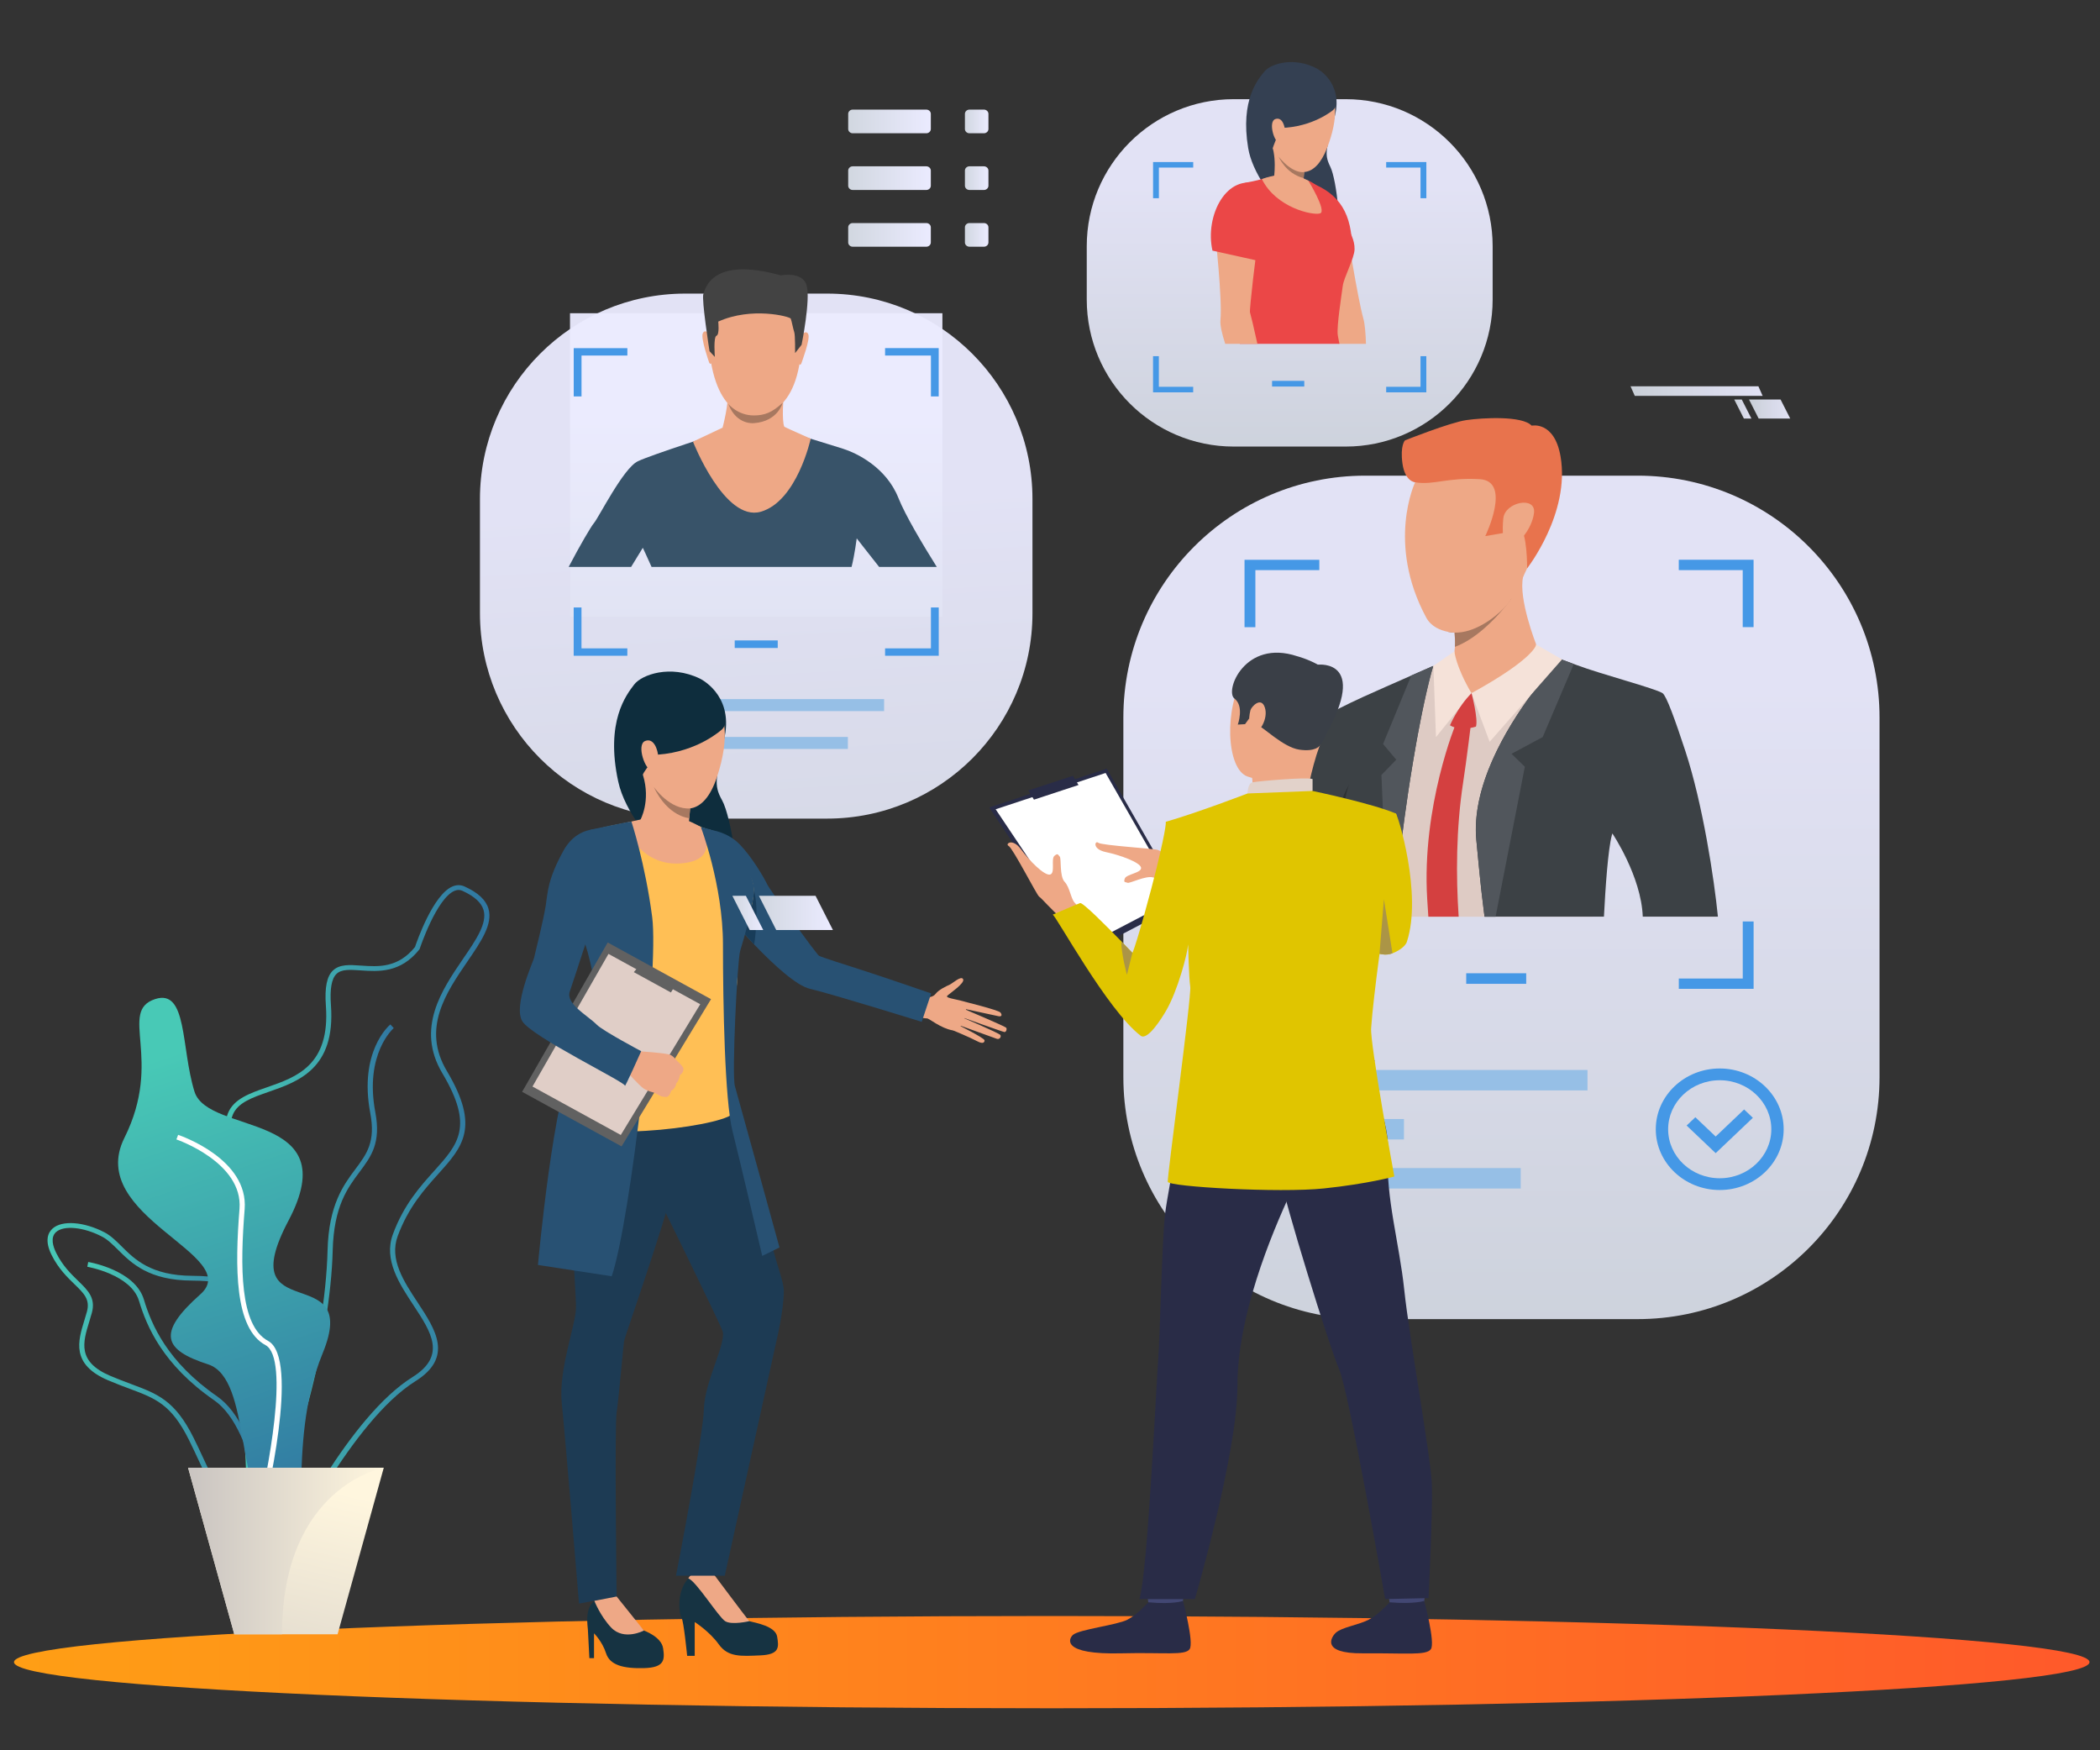
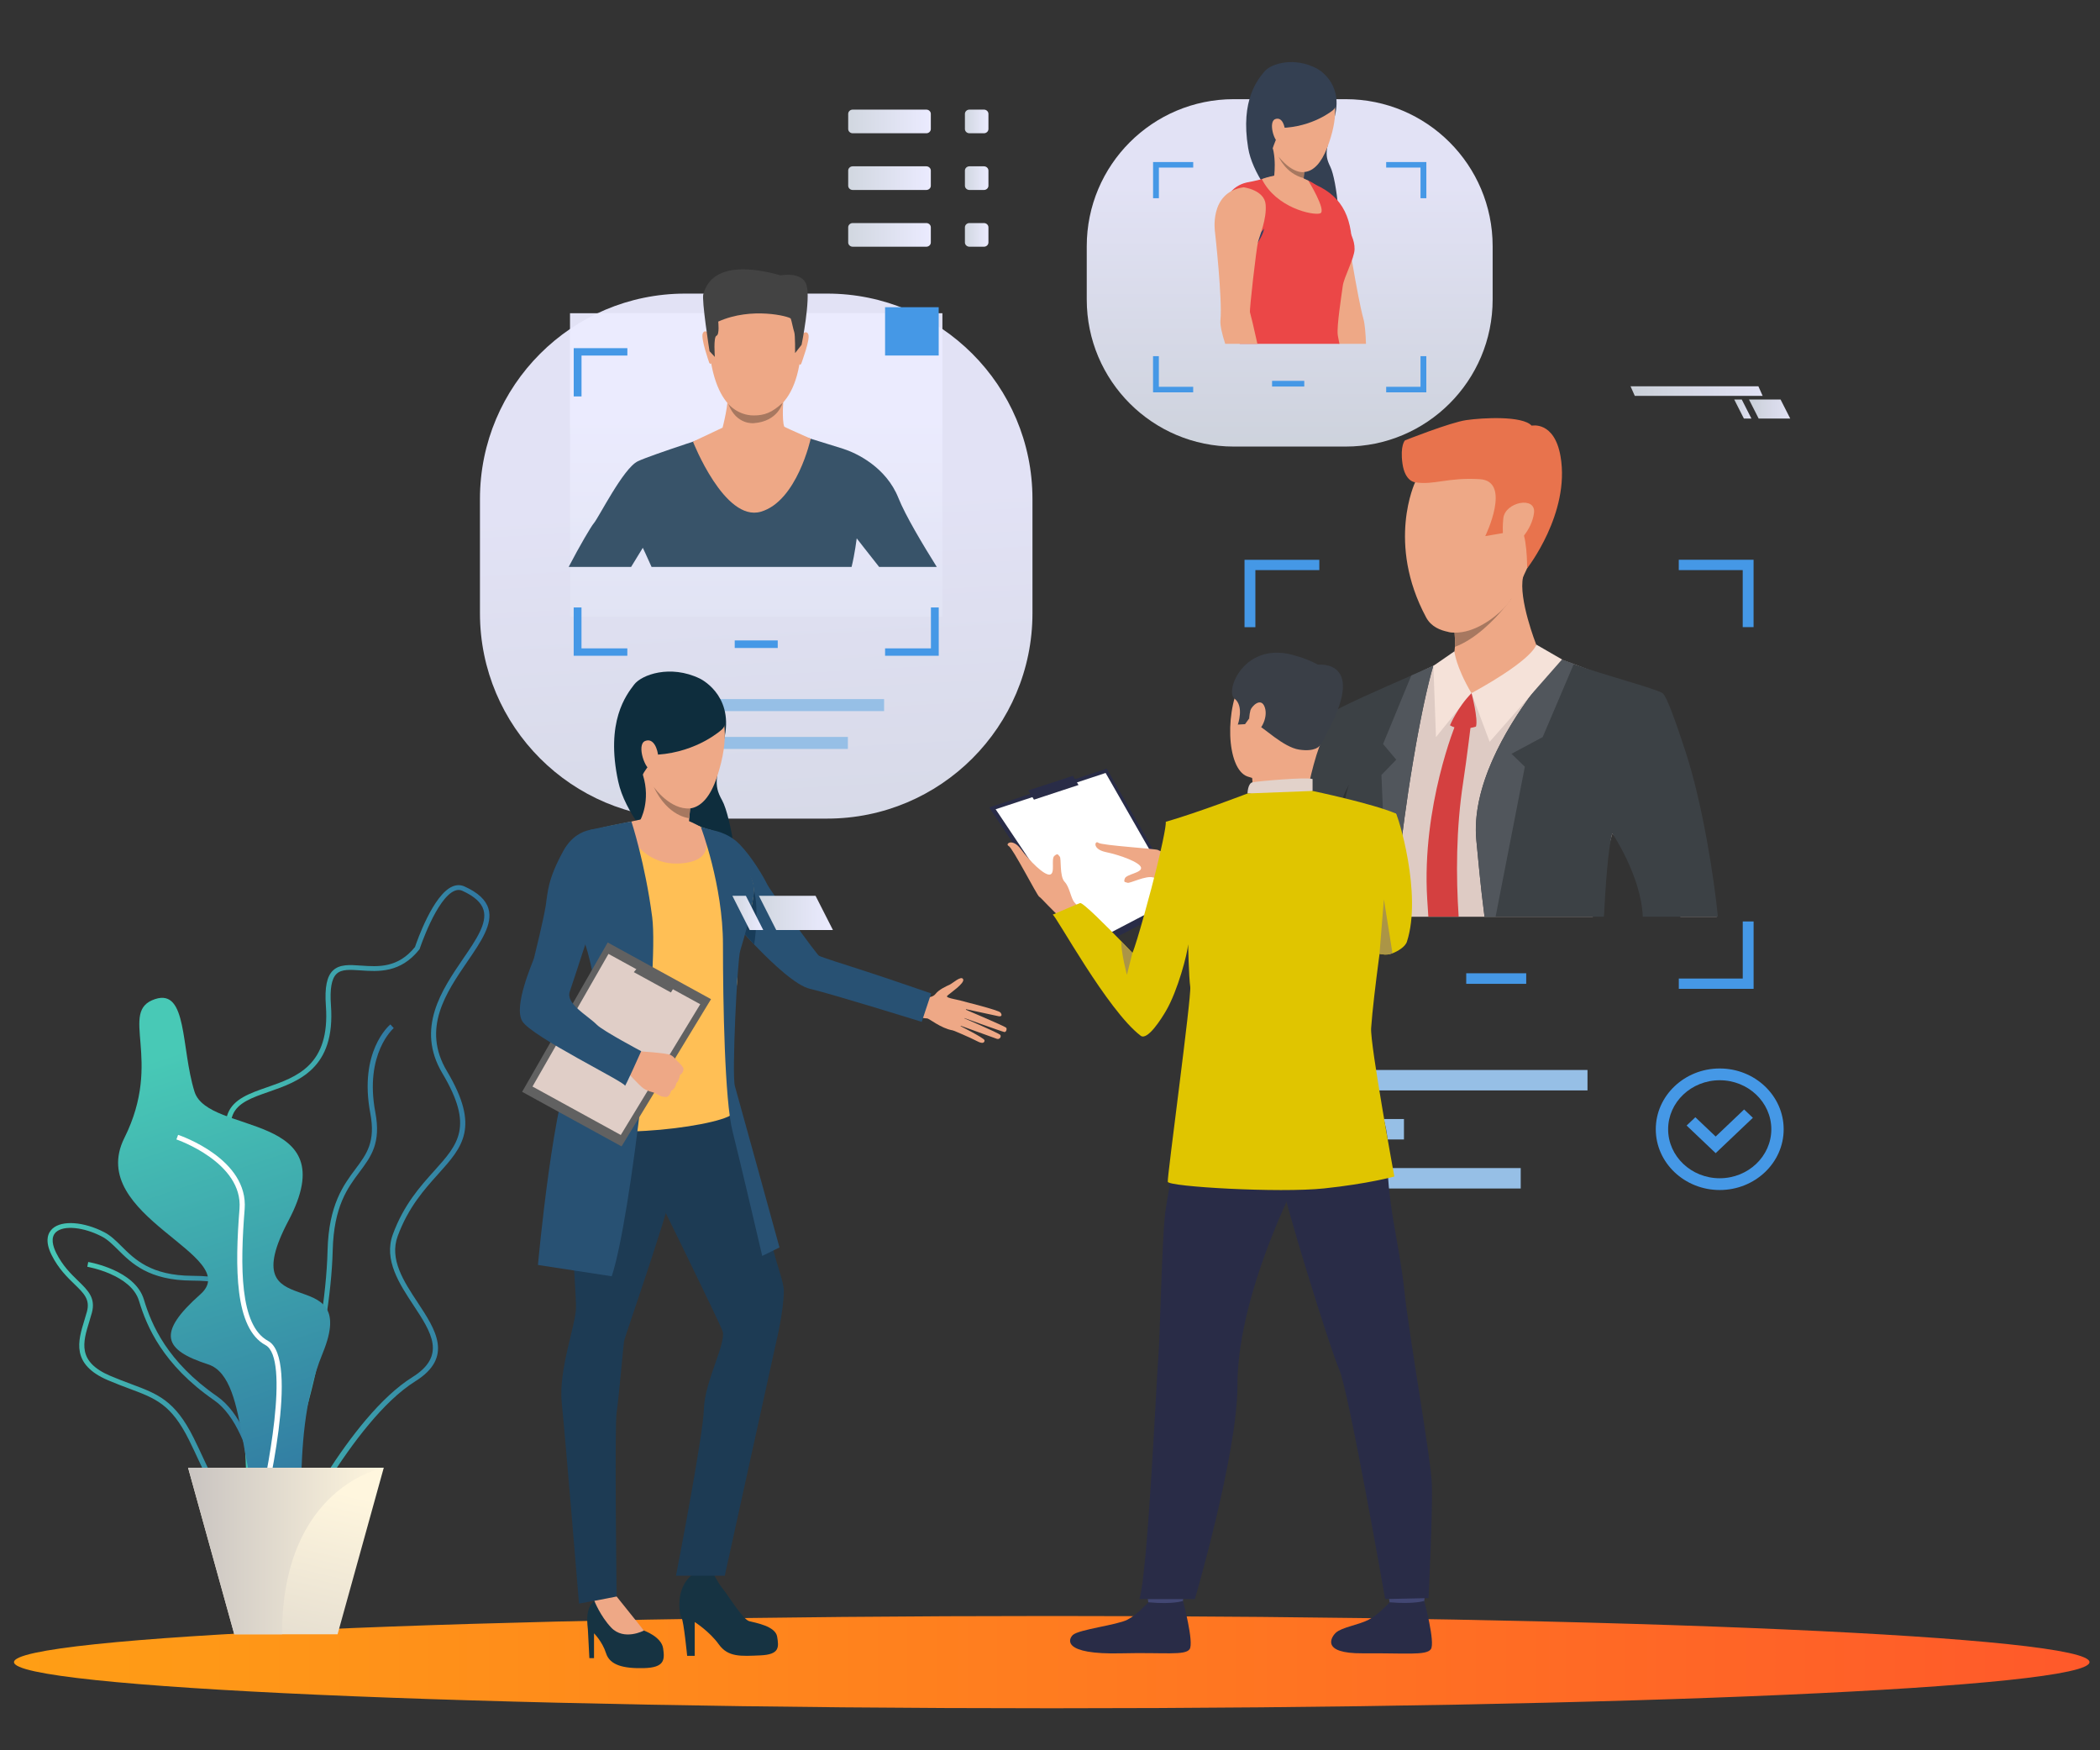
<svg xmlns="http://www.w3.org/2000/svg" version="1.1" id="Camada_1" x="0px" y="0px" viewBox="0 0 600 500" style="enable-background:new 0 0 600 500;" xml:space="preserve">
  <rect x="0" y="0" width="600" height="500" fill="#333333" stroke="none" />
  <style type="text/css">
	.st0{opacity:0.95;fill:url(#SVGID_1_);}
	.st1{fill:#96BFE6;}
	.st2{opacity:0.95;fill:url(#SVGID_00000060720426545964097680000010007512751417751175_);}
	.st3{fill:#4598E6;}
	.st4{fill:url(#SVGID_00000103260099621939126710000007651793891715492490_);}
	.st5{opacity:0.95;fill:url(#SVGID_00000098904439901673424040000009189974122765833357_);}
	.st6{fill:#385369;}
	.st7{fill:#EEA886;}
	.st8{fill:#434343;}
	.st9{fill:#A77860;}
	.st10{fill:#0E2D3D;}
	.st11{fill:#163342;}
	.st12{fill:#1D3B54;}
	.st13{fill:#285173;}
	.st14{fill:#FFBF55;}
	.st15{fill:#183C59;}
	.st16{fill:#616161;}
	.st17{fill:#E0CEC7;}
	.st18{fill:#EEA987;}
	.st19{fill:url(#SVGID_00000020379034870293365800000007254401460287287222_);}
	.st20{fill:url(#SVGID_00000163790381019015471640000002329826676181751447_);}
	.st21{fill:url(#SVGID_00000051362927118163918940000000918650040460472973_);}
	.st22{fill:url(#SVGID_00000141444345305770311310000011500720859866405307_);}
	.st23{fill:url(#SVGID_00000106855420639722916850000011804038549212583089_);}
	.st24{fill:#FFFFFF;}
	.st25{fill:url(#SVGID_00000139981120901602769680000012849938518441346462_);}
	.st26{fill:url(#SVGID_00000093861889158957721640000018374821630799214741_);}
	.st27{opacity:0.95;fill:url(#SVGID_00000171679719896223465020000006540543288964838275_);}
	.st28{fill:#344052;}
	.st29{fill:#EB4747;}
	.st30{fill:#393D63;}
	.st31{fill:#DECBC4;}
	.st32{fill:#E8734D;}
	.st33{fill:#3C4145;}
	.st34{fill:#51565C;}
	.st35{fill:#F5E2D9;}
	.st36{fill:#D44040;}
	.st37{fill:#2D3133;}
	.st38{fill:#292C47;}
	.st39{fill:#424773;}
	.st40{fill:#3A3F47;}
	.st41{fill:#E2D2CA;}
	.st42{fill:#323657;}
	.st43{fill:#E0C500;}
	.st44{fill:#AB9546;}
	.st45{opacity:0.95;}
	.st46{fill:url(#SVGID_00000162329465936552718220000006335398966033932972_);}
	.st47{fill:url(#SVGID_00000033366897201407162850000011614067557743520668_);}
	.st48{fill:url(#SVGID_00000164486735793643380410000014276299539659236792_);}
	.st49{fill:url(#SVGID_00000000928608097828158550000016139984241341829777_);}
	.st50{fill:url(#SVGID_00000134212634282217391650000016143092631244941752_);}
	.st51{fill:url(#SVGID_00000171717170803828664940000017334518566712641414_);}
	.st52{fill:url(#SVGID_00000043454888705094505370000003412008054233396898_);}
	.st53{fill:url(#SVGID_00000053516310381116337200000002114873887733039746_);}
	.st54{fill:url(#SVGID_00000159446852331242762120000014175958274318462904_);}
	.st55{fill:url(#SVGID_00000077308823779353563040000006221192967965866152_);}
	.st56{fill:url(#SVGID_00000044875586201072931100000000119345280886625670_);}
</style>
  <linearGradient id="SVGID_1_" gradientUnits="userSpaceOnUse" x1="226.495" y1="347.971" x2="215.088" y2="141.208">
    <stop offset="0" style="stop-color:#D1D7E0" />
    <stop offset="1" style="stop-color:#EBEBFF" />
  </linearGradient>
  <path class="st0" d="M236.32,233.85H195.8c-32.4,0-58.67-26.27-58.67-58.67v-32.64c0-32.4,26.27-58.67,58.67-58.67h40.52  c32.4,0,58.67,26.27,58.67,58.67v32.65C294.99,207.59,268.72,233.85,236.32,233.85z" />
  <rect x="179.52" y="199.71" class="st1" width="73.08" height="3.43" />
  <rect x="189.87" y="210.52" class="st1" width="52.38" height="3.43" />
  <linearGradient id="SVGID_00000034808838467642232570000018371203718560811180_" gradientUnits="userSpaceOnUse" x1="428.981" y1="412.202" x2="428.981" y2="193.653">
    <stop offset="0" style="stop-color:#D1D7E0" />
    <stop offset="1" style="stop-color:#EBEBFF" />
  </linearGradient>
-   <path style="opacity:0.95;fill:url(#SVGID_00000034808838467642232570000018371203718560811180_);" d="M467.89,376.83h-77.81  c-38.17,0-69.12-30.94-69.12-69.12V205c0-38.17,30.94-69.12,69.12-69.12h77.81c38.17,0,69.12,30.94,69.12,69.12v102.71  C537,345.88,506.06,376.83,467.89,376.83z" />
  <g>
    <rect x="418.92" y="278.03" class="st3" width="17.14" height="3.02" />
  </g>
  <g>
    <rect x="353.86" y="305.66" class="st1" width="99.71" height="5.84" />
    <rect x="353.86" y="333.68" class="st1" width="80.63" height="5.84" />
    <rect x="353.86" y="319.67" class="st1" width="47.27" height="5.84" />
  </g>
  <g>
    <path class="st3" d="M479.65,159.91v2.95h18.27v16.29h3.1v-19.24H479.65z M355.58,179.16h3.1v-16.29h18.27v-2.95h-21.37V179.16z    M497.93,263.23v16.3h-18.27v2.95h21.37v-19.25H497.93z M358.68,263.23h-3.1v19.25h21.37v-2.95h-18.27V263.23z" />
  </g>
  <g>
    <g>
      <path class="st3" d="M491.35,339.95c-10.08,0-18.27-7.79-18.27-17.36c0-9.57,8.2-17.36,18.27-17.36s18.27,7.79,18.27,17.36    C509.63,332.16,501.43,339.95,491.35,339.95z M491.35,308.59c-8.13,0-14.74,6.28-14.74,14c0,7.72,6.61,14,14.74,14    s14.74-6.28,14.74-14C506.09,314.87,499.48,308.59,491.35,308.59z" />
    </g>
    <g>
      <polygon class="st3" points="490.19,329.42 481.89,321.53 484.39,319.16 490.19,324.67 498.32,316.94 500.82,319.32   " />
    </g>
  </g>
  <linearGradient id="SVGID_00000036943198528064944990000011211832749861987717_" gradientUnits="userSpaceOnUse" x1="4" y1="474.815" x2="597" y2="474.815">
    <stop offset="5.208330e-03" style="stop-color:#FF9E15" />
    <stop offset="1" style="stop-color:#FF592A" />
  </linearGradient>
  <path style="fill:url(#SVGID_00000036943198528064944990000011211832749861987717_);" d="M597,474.82  C597,482.1,464.25,488,300.5,488C136.75,488,4,482.1,4,474.82c0-7.28,132.75-13.18,296.5-13.18C464.25,461.63,597,467.53,597,474.82  z" />
  <linearGradient id="SVGID_00000029738356497277689770000014881427245074001576_" gradientUnits="userSpaceOnUse" x1="216.062" y1="277.243" x2="216.062" y2="117.439">
    <stop offset="0" style="stop-color:#D1D7E0" />
    <stop offset="1" style="stop-color:#EBEBFF" />
  </linearGradient>
  <rect x="162.86" y="89.48" style="opacity:0.95;fill:url(#SVGID_00000029738356497277689770000014881427245074001576_);" width="106.4" height="86.74" />
  <g>
    <path class="st6" d="M256.7,142.28c-3.5-8.81-11.92-12.85-15.9-14.11c-1.42-0.45-3.94-1.23-6.61-2.05   c-4.8-1.47-10.04-3.08-10.04-3.08H207.6c0,0-5.73,1.83-11.83,3.86c0,0.01-0.01,0.01-0.01,0.01c-5.61,1.87-11.53,3.91-13.52,4.86   c-4.16,1.97-11.17,16.09-12.58,17.71c-0.73,0.83-3.98,6.33-7.18,12.47h17.84c1.89-3.08,3.34-5.46,3.34-5.46s1.13,2.35,2.5,5.46   h57.15c0.9-3.61,1.47-8.16,1.47-8.16s3.06,3.95,6.4,8.16h16.47C263.65,155.56,258.68,147.25,256.7,142.28z" />
    <g>
      <path class="st7" d="M217.85,79.81c0,0,12.95,1.94,10.98,21.19c-1.97,19.25-13.4,17.67-14.16,17.65    c-0.76-0.02-11.47,0.35-12.31-23.15C202.36,95.49,201.99,78.12,217.85,79.81z" />
    </g>
    <g>
      <path class="st7" d="M229.03,95.56c0,0,1.42-1.44,1.94,0.02c0.52,1.46-1.93,7.95-2.02,8.26c0,0-0.26,0.57-0.6,0.25    C228,103.78,229.03,95.56,229.03,95.56z" />
    </g>
    <g>
      <path class="st7" d="M202.71,95.31c0,0-1.39-1.46-1.94-0.02c-0.55,1.45,1.75,7.99,1.85,8.29c0,0,0.25,0.57,0.59,0.26    C203.56,103.55,202.71,95.31,202.71,95.31z" />
    </g>
    <g>
      <path class="st8" d="M229.02,98.51l-1.85,2.35c0,0,0.05-5.16-0.24-5.97c-0.3-0.81-0.75-3.28-1-3.87    c-0.25-0.58-11.12-3.48-20.72,0.85c0,0,0.42,3.71-0.5,4.04c-0.92,0.33-0.47,6.05-0.47,6.05l-1.52-1.63c0,0-2.33-14.81-1.76-16.35    c0.58-1.54,2.41-10.82,22.11-5.31c0,0,6.14-1.24,7.37,2.79C231.67,85.48,229.02,98.51,229.02,98.51z" />
    </g>
    <path class="st7" d="M225.76,122.7c-0.01-0.02-1.66-0.78-1.66-0.78c-0.81-1.71-0.21-8.94-0.21-8.94s-16.49-3.99-16.02-0.94   c0.47,3.05-1.42,10.13-1.42,10.13l-8.46,3.99c0,0,9.01,23,19.37,20.03c10.36-2.97,14.27-20.86,14.27-20.86L225.76,122.7z" />
    <path class="st9" d="M208.11,115.42c0,0,2.66,3.26,7.27,3.26c3.03,0,5.21-0.81,8.23-3.61c0,0-1.31,5.32-8.21,5.81   C215.4,120.89,210.39,121.49,208.11,115.42z" />
  </g>
  <g>
    <g>
      <g>
        <g>
          <g>
            <g>
              <path class="st10" d="M199.92,193.83c0,0,9.52,4.42,7.16,16.45c-2.35,12.03-3.39,13.65-0.76,18.35        c2.63,4.7,5.74,24.75,3.37,28.55c-2.37,3.8-29.32-16.7-33.05-33.9c-3.74-17.2,2.37-24.85,4.53-27.7        C183.32,192.73,191.52,189.78,199.92,193.83z" />
            </g>
          </g>
        </g>
      </g>
    </g>
    <g>
      <path class="st11" d="M196.33,473.02h2.16v-9.66c0,0,4.23,2.68,6.88,6.38c2.65,3.7,6.3,3.39,11.86,3.15    c5.56-0.24,5.31-2.36,4.81-5.36c-0.5-2.99-6.14-3.94-7.96-4.41c-1.82-0.47-5.97-7.25-7.3-8.9c-1.82-2.25-2.78-4.41-2.78-4.41    s-1.04-4.02-6.18,0c-5.14,4.02-3.65,11.74-3.07,12.45C195.33,462.96,196.33,473.02,196.33,473.02z" />
    </g>
    <g>
-       <path class="st7" d="M207.19,463.12c1.91,1.18,6.88,0,6.88,0C212.67,461.39,204,449.8,204,449.8c-5.27-2.92-7.35,1.1-7.35,1.1    C198.8,451.52,205.29,461.94,207.19,463.12z" />
-     </g>
+       </g>
    <g>
      <g>
        <g>
          <g>
            <path class="st7" d="M262.65,284.86c0,0,3.45,0.63,4.63-0.91c1-1.31,3.3-2.32,4-2.63c0.94-0.42,3.34-2.72,3.9-1.59       c0.56,1.13-3.76,3.98-4.54,4.74c-0.78,0.77,4.24,1.11,5.1,1.86c0.87,0.75-0.2,8.61-3.61,8c-3.41-0.61-6.64-3.41-7.26-3.4       c-0.62,0.01-2.5-0.35-2.5-0.35L262.65,284.86z" />
          </g>
        </g>
      </g>
    </g>
    <g>
      <g>
        <g>
          <g>
            <path class="st7" d="M274.99,286c0,0,10.32,2.53,10.86,3.25c0.54,0.72,0.36,1.24-0.61,1.04c-0.98-0.2-10.05-2.17-10.05-2.17       s11.69,4.95,12.26,5.44c0.34,0.29,0.06,1.32-0.48,1.26c-0.53-0.06-12.41-4.34-12.41-4.34s10.9,4.64,11.26,5.19       c0.31,0.48-0.2,1.37-1.03,1.08c-0.83-0.29-11.21-4.05-11.21-4.05s7.71,3.85,7.72,4.48c0.01,0.39-0.19,1.29-2.15,0.24       c-1.96-1.05-6.85-3.08-6.85-3.08L274.99,286z" />
          </g>
        </g>
      </g>
    </g>
    <g>
      <path class="st11" d="M168.39,473.68h1.33v-7.09c0,0,2.36,2.31,3.44,5.7c1.08,3.39,4.94,4.39,10.83,4.24    c5.89-0.16,5.97-2.37,5.47-5.68c-0.5-3.31-5.47-5.04-5.47-5.04c-2.24-1.89-7.8-9.73-7.8-9.73s-3.57-0.91-6.37,1.24    c-2.8,2.15-1.93,6.99-1.85,8.25C168.05,466.82,168.39,473.68,168.39,473.68z" />
    </g>
    <g>
      <path class="st12" d="M172.45,304.73c0,0-7.02,8.67-8.92,18.95c-1.9,10.28,1.12,44.8,1.04,49.88c-0.08,5.08-5.06,17.73-4.06,27.31    s4.92,57.23,4.92,57.23l10.75-2.03c0,0-0.62-48.58,0-52.6c0.62-4.02,1.87-18.67,2.12-20.32c0.25-1.65,15.8-45.11,15.8-52.52    C194.1,323.21,189.37,292.63,172.45,304.73z" />
    </g>
    <g>
      <path class="st12" d="M207.7,308.11c0,0,11.53,41.8,12.9,47.6c1.37,5.79,3.35,10.57,3.35,13.03c0,5.71-2.23,14.87-2.23,14.87    l-14.64,66.52h-13.94c0,0,7.77-39.91,7.98-47.71c0.21-7.82,6.55-18.93,5.3-22.24c-1.24-3.31-20.03-41.49-20.03-41.49    S172.16,295.98,207.7,308.11z" />
    </g>
    <g>
      <path class="st7" d="M183.98,465.8l-7.8-9.73l-6.37,1.24c0,0,1.71,4.36,4.81,7.63C178.29,468.82,183.98,465.8,183.98,465.8z" />
    </g>
    <g>
      <g>
        <path class="st13" d="M202.94,237.07c0,0,4.75,0.43,8.34,4.08c3.59,3.66,6.96,9.49,7.9,11.44c0.94,1.95,14.13,20.02,14.81,20.43     c0.68,0.41,7.31,2.51,11.7,3.91c6.78,2.17,20.36,6.86,20.36,6.86l-2.7,8.12c0,0-25.54-7.94-31.94-9.44     c-7.82-1.83-25.83-23.78-25.83-23.78S192.16,243.74,202.94,237.07z" />
      </g>
    </g>
    <g>
      <g>
        <path class="st14" d="M194.64,233.9c0,0,6.16,2.76,8.29,3.17c2.14,0.41,10.43,10.64,11.89,14.38c1.45,3.74,0,9.34-2.99,15.92     c-2.99,6.58-0.17,8.77-1.54,15.36c-1.37,6.58-0.93,31.2-0.67,34.86c0.26,3.66-40.02,9.2-47.98,2.54c0,0,5.38-22.19,11.76-28.52     c1.38-1.37,1.23-10.5,0.29-12.77c-0.94-2.27-11.54-19.26-11.54-19.26s-0.78-17.22,3.85-20.64c4.02-2.97,14.97-4.02,16.94-4.67     C184.9,233.62,190.62,233.34,194.64,233.9z" />
      </g>
    </g>
    <g>
      <g>
        <path class="st7" d="M197.58,227.15c0,0-0.18,1.61-0.4,3.79c-0.08,0.86-0.17,1.81-0.25,2.79c-0.25,2.92-0.44,6.05-0.32,7.65     c0,0-6.4,6.09-13.67-7.11c0,0,3.06-5.44,0.76-12.86C181.39,214,197.58,227.15,197.58,227.15z" />
      </g>
    </g>
    <g>
      <path class="st15" d="M215.49,269.8c0,0,1.54-9.73-0.1-15.65c0,0,0,5.09-2.94,12.32L215.49,269.8z" />
    </g>
    <g>
      <path class="st7" d="M178.02,235.21c0,0,4.4,12.35,16.48,11.44c12.08-0.91,5.73-10.43,5.73-10.43s-3.01-1.64-3.86-1.8    c-0.85-0.15-13.36-0.31-13.36-0.31L178.02,235.21z" />
    </g>
    <g>
      <path class="st13" d="M200.23,236.22c0,0,6.33,16.63,6.33,33.58c0,16.95,0.51,44.57,2.72,53.29c2.21,8.72,8.5,35.69,8.5,35.69    l4.93-2.42c0,0-11.85-43.04-12.75-46.14c-0.89-3.1,0.68-35.89,1.53-38.64c0.85-2.75,4.46-14.97,3.9-18.36    c-0.71-4.27-4.92-10.6-11.72-16.04L200.23,236.22z" />
    </g>
    <g>
      <path class="st13" d="M180.41,234.69c0,0,3.93,11.97,5.93,27.29c1.99,15.33-6.12,86.47-11.56,102.61l-21.08-3.23    c0,0,4.54-50.28,10.7-59.44c6.16-9.15,8.12-17.25,1.47-36.35c-6.65-19.1,2.91-28.56,2.91-28.56S178.56,234.88,180.41,234.69z" />
    </g>
    <g>
      <polygon class="st16" points="203.15,285.43 177.59,327.49 149.18,311.9 173.63,269.24   " />
    </g>
    <g>
      <polygon class="st17" points="200.07,286.88 177.37,324.23 152.14,310.39 173.85,272.5   " />
    </g>
    <g>
      <polygon class="st16" points="191.69,283.52 193.29,280.9 183.09,275.31 181.09,277.71   " />
    </g>
    <g>
      <g>
        <g>
          <g>
            <g>
              <g>
                <path class="st7" d="M190.48,313.36c0,0-1.16,0.01-1.67-0.23c0,0-0.89-0.49-1.55-0.81c-0.21-0.1-0.39-0.18-0.52-0.22         c-0.52-0.17-1.72-0.4-2.85-1.15c-1.13-0.74-5.13-5.15-5.13-5.15l1.89-2.73l1.39-2.8c0,0,8.4,0.52,9.54,1.09         c0.11,0.06,0.22,0.12,0.31,0.18c0.91,0.58,1.34,1.37,1.78,1.73c0.16,0.13,1.68,1.54,1.62,2.14         c-0.07,0.83-0.48,1.38-1.01,1.66c0,0-0.22,1.62-1.06,2.38c0,0-0.15,1.5-1.48,2.16C191.74,311.63,191.41,313.14,190.48,313.36         z" />
              </g>
            </g>
          </g>
        </g>
      </g>
    </g>
    <g>
      <g>
        <path class="st13" d="M173.16,237.07c0,0-7.76-2.11-12.21,6.01c-4.45,8.12-4.42,11.59-5.02,15.56     c-0.56,3.75-3.09,13.97-3.35,15.03c-0.26,1.06-5.99,13.65-3.36,18.05c2.64,4.43,29.5,17.45,29.33,18.42     c-0.17,0.97,4.65-9.85,4.65-9.85s-10.87-5.76-12.65-7.53c-2.89-2.88-8.99-5.98-7.74-9.55c1.47-4.19,5.89-18.35,6.92-20.42     C170.76,260.73,179.7,239.71,173.16,237.07z" />
      </g>
    </g>
    <g>
      <g>
        <g>
          <g>
            <g>
              <path class="st18" d="M198.54,195.16c0,0,13.82,4.13,6.32,26.78c-7.5,22.65-26.37-2.63-24.39-16.43        C182.43,191.71,198.54,195.16,198.54,195.16z" />
            </g>
          </g>
        </g>
      </g>
    </g>
    <g>
      <g>
        <g>
          <g>
            <g>
              <path class="st10" d="M206.27,208.38c0,0-6.86,6.4-18.35,7.2c0,0-4.41,4.92-4.75,6.85c0,0-10.25-16.6,2.35-26.55        C198.11,185.93,210.9,204.28,206.27,208.38z" />
            </g>
          </g>
        </g>
      </g>
    </g>
    <g>
      <g>
        <g>
          <g>
            <g>
              <path class="st18" d="M188.05,216.03c-0.09-1.65-1.16-5.4-3.74-4.35c-2.58,1.05,0.16,8.69,1.87,8.22        C186.18,219.9,188.26,219.93,188.05,216.03z" />
            </g>
          </g>
        </g>
      </g>
    </g>
    <g>
      <path class="st9" d="M197.19,230.94c-0.08,0.86-0.17,1.81-0.25,2.79c0,0-6.1-0.35-10.17-8.96    C187.03,225.14,191.49,231.38,197.19,230.94z" />
    </g>
  </g>
  <g>
    <g>
      <linearGradient id="SVGID_00000119826194400161205130000001181749045257670041_" gradientUnits="userSpaceOnUse" x1="-4984.047" y1="360.808" x2="-4945.923" y2="360.808" gradientTransform="matrix(-1 0 0 1 -4871.543 0)">
        <stop offset="0" style="stop-color:#3076A1" />
        <stop offset="1" style="stop-color:#48C9B6" />
      </linearGradient>
      <path style="fill:url(#SVGID_00000119826194400161205130000001181749045257670041_);" d="M75.22,428.96    c8.86-5.92,19.23-47.17,19.84-71.74c0.32-12.59,4.23-17.83,7.69-22.45c3.3-4.42,6.15-8.24,4.49-17.01    c-3.17-16.76,5.17-23.99,5.26-24.06l-0.97-1.05c-0.37,0.31-9.06,7.77-5.73,25.36c1.55,8.19-1.01,11.62-4.25,15.96    c-3.4,4.55-7.63,10.22-7.96,23.23c-0.66,26.37-11.26,65.32-19.22,70.63L75.22,428.96z" />
    </g>
    <g>
      <linearGradient id="SVGID_00000155126045277023002430000010816971072971965830_" gradientUnits="userSpaceOnUse" x1="-4954.426" y1="390.708" x2="-4885.118" y2="390.708" gradientTransform="matrix(-1 0 0 1 -4871.543 0)">
        <stop offset="0" style="stop-color:#3076A1" />
        <stop offset="1" style="stop-color:#48C9B6" />
      </linearGradient>
      <path style="fill:url(#SVGID_00000155126045277023002430000010816971072971965830_);" d="M56.65,416.93    c-0.84-1.8-1.7-3.66-2.68-5.63c-5.06-10.15-9.54-11.82-16.97-14.59c-1.81-0.68-3.87-1.44-6.13-2.41    c-10.64-4.54-8.58-11.24-6.76-17.14c0.25-0.83,0.51-1.65,0.73-2.47c0.94-3.47-0.86-5.22-3.58-7.85c-2.02-1.96-4.54-4.4-6.48-8.25    c-2.12-4.22-1.04-6.48,0.24-7.63c2.7-2.43,8.92-1.98,14.8,1.06c1.83,0.95,3.33,2.44,4.92,4.02c3.75,3.73,8.41,8.36,20.2,8.42    c6.72,0.03,10.4,0.91,12.31,2.95c2.16,2.31,1.76,5.77,1.19,10.56c-0.2,1.66-0.42,3.53-0.55,5.56c-0.8,12.1,6.71,20.83,6.79,20.91    c4.49,5.08,10.02,15.62,7.64,22.11c-1,2.72-3.24,4.43-6.65,5.09c-1.36,0.26-2.6,0.39-3.75,0.39    C63.66,432.02,60.64,425.52,56.65,416.93z M29.11,353.24c-5.25-2.72-10.87-3.27-13.09-1.28c-1.68,1.52-0.89,4.11,0.07,6.02    c1.84,3.65,4.16,5.9,6.2,7.88c2.85,2.76,5.1,4.94,3.96,9.17c-0.22,0.83-0.48,1.67-0.74,2.51c-1.81,5.88-3.52,11.44,5.96,15.48    c2.23,0.95,4.26,1.71,6.06,2.38c7.5,2.8,12.45,4.64,17.76,15.29c0.99,1.98,1.86,3.85,2.7,5.66c4.58,9.87,7.35,15.83,17.37,13.9    c2.87-0.55,4.74-1.96,5.56-4.18c2.1-5.72-2.93-15.73-7.38-20.76c-0.33-0.37-7.97-9.22-7.13-21.89c0.14-2.06,0.36-3.96,0.56-5.63    c0.52-4.43,0.9-7.63-0.83-9.48c-1.58-1.69-5.04-2.45-11.22-2.48c-12.41-0.06-17.31-4.93-21.25-8.85    C32.1,355.44,30.74,354.08,29.11,353.24L29.11,353.24z" />
    </g>
    <g>
      <linearGradient id="SVGID_00000062884820519110158360000016907276900782853523_" gradientUnits="userSpaceOnUse" x1="-4948.502" y1="400.284" x2="-4896.481" y2="400.284" gradientTransform="matrix(-1 0 0 1 -4871.543 0)">
        <stop offset="0" style="stop-color:#3076A1" />
        <stop offset="1" style="stop-color:#48C9B6" />
      </linearGradient>
      <path style="fill:url(#SVGID_00000062884820519110158360000016907276900782853523_);" d="M75.5,440.06l1.46-0.07    c-0.07-1.31-1.92-32.09-14.93-41.1c-14.27-9.88-18.77-20.51-20.91-27.64c-2.53-8.4-15.38-10.65-15.92-10.74l-0.25,1.37    c0.12,0.02,12.5,2.19,14.77,9.75c2.2,7.33,6.82,18.24,21.46,28.38C73.62,408.63,75.48,439.74,75.5,440.06z" />
    </g>
    <g>
      <linearGradient id="SVGID_00000183958179398176280110000015591711488699535525_" gradientUnits="userSpaceOnUse" x1="-5011.384" y1="350.075" x2="-4933.266" y2="350.075" gradientTransform="matrix(-1 0 0 1 -4871.543 0)">
        <stop offset="0" style="stop-color:#3076A1" />
        <stop offset="1" style="stop-color:#48C9B6" />
      </linearGradient>
      <path style="fill:url(#SVGID_00000183958179398176280110000015591711488699535525_);" d="M73.02,446.98    c-3.06-1.45-2.95-7.27-2.78-16.09c0.21-11.14,0.5-26.39-5.63-40.42c-6.52-14.91-0.71-19.26,4.92-23.47    c6.3-4.72,12.25-9.18,0.83-29.29c-5.24-9.24-6.91-15.49-5.24-19.67c1.65-4.13,6.28-5.74,11.18-7.44    c8.46-2.94,18.05-6.28,16.81-23.28c-0.38-5.21,0.27-8.42,2.03-10.09c1.92-1.81,4.74-1.62,8.01-1.39    c4.94,0.34,10.54,0.73,15.42-5.31c0.51-1.51,5.17-15,10.75-17.31c1.17-0.48,2.32-0.48,3.41,0.02l0,0    c3.85,1.75,6.09,3.83,6.83,6.35c1.3,4.38-2.08,9.33-5.99,15.05c-6.15,8.99-13.12,19.19-5.89,31.32    c9.56,16.04,4.51,21.66-2.48,29.43c-4,4.45-8.54,9.5-11.57,17.73c-2.44,6.62,1.72,12.93,5.75,19.03    c5.05,7.66,10.27,15.57-0.72,22.44c-18.17,11.36-36.11,48.43-36.29,48.8l-0.07,0.15l-0.14,0.1c-3.35,2.49-5.78,3.68-7.62,3.68    C73.97,447.3,73.47,447.2,73.02,446.98z M117.84,393.4c9.79-6.12,5.39-12.8,0.29-20.54c-4.01-6.08-8.56-12.98-5.89-20.23    c3.12-8.47,7.75-13.63,11.84-18.17c6.85-7.61,11.37-12.64,2.32-27.84c-7.67-12.87-0.12-23.9,5.94-32.77    c3.72-5.44,6.93-10.14,5.81-13.91c-0.63-2.11-2.61-3.9-6.05-5.47l0,0c-0.7-0.32-1.42-0.32-2.2,0c-5.18,2.14-9.93,16.42-9.98,16.56    l-0.04,0.12l-0.08,0.1c-5.38,6.75-11.69,6.31-16.77,5.96c-3.03-0.21-5.43-0.38-6.87,0.99c-1.42,1.35-1.95,4.29-1.6,9.01    c1.31,18.05-9.26,21.73-17.77,24.69c-4.78,1.66-8.9,3.1-10.31,6.63c-1.51,3.77,0.13,9.66,5.16,18.51    c12,21.15,5.28,26.18-1.21,31.05c-5.43,4.07-10.57,7.92-4.47,21.85c6.25,14.3,5.96,29.72,5.75,40.98    c-0.15,7.69-0.26,13.76,1.97,14.82c1.31,0.62,3.81-0.43,7.43-3.1C82.56,439.63,99.74,404.72,117.84,393.4z" />
    </g>
    <linearGradient id="SVGID_00000076604118821478657270000007837122912465695401_" gradientUnits="userSpaceOnUse" x1="92.113" y1="431.317" x2="48.729" y2="301.166">
      <stop offset="0" style="stop-color:#3076A1" />
      <stop offset="1" style="stop-color:#48C9B6" />
    </linearGradient>
    <path style="fill:url(#SVGID_00000076604118821478657270000007837122912465695401_);" d="M44.34,285.4   c9.25-3.01,7.33,13.92,11.23,26.45c3.91,12.53,43.46,5.47,26.86,36.84s21,10.49,9.77,37.87c-11.23,27.38-0.98,56.66-13.19,49.21   c-12.21-7.45-6.86-41.92-19.56-46.02c-12.7-4.1-14.77-8.87-2.2-20.01c12.57-11.14-32.94-22.19-21.71-44.68   C46.78,302.57,33.66,288.88,44.34,285.4z" />
    <g>
      <path class="st24" d="M74.76,433.97c1.16-4.69,11.09-45.93,1.83-50.92c-8.17-4.39-7.97-21.48-6.69-37.62    c1.13-14.29-18.18-20.96-19.01-21.24l-0.49,1.31c0.19,0.06,19.08,6.6,18.03,19.82c-1.31,16.57-1.45,34.16,7.43,38.94    c7.04,3.79,0.56,36.93-2.53,49.38L74.76,433.97z" />
    </g>
    <linearGradient id="SVGID_00000129165924387744013980000001111812639498013883_" gradientUnits="userSpaceOnUse" x1="59.179" y1="516.341" x2="80.973" y2="422.389">
      <stop offset="0" style="stop-color:#C9C4C1" />
      <stop offset="1" style="stop-color:#FFF6DE" />
    </linearGradient>
    <polygon style="fill:url(#SVGID_00000129165924387744013980000001111812639498013883_);" points="109.65,419.28 96.45,466.87    66.94,466.87 53.74,419.28  " />
    <linearGradient id="SVGID_00000159454962824469646680000002233814655530834560_" gradientUnits="userSpaceOnUse" x1="34.208" y1="443.074" x2="90.113" y2="443.074" gradientTransform="matrix(1 0 0 1 19.534 0)">
      <stop offset="0" style="stop-color:#C9C4C1" />
      <stop offset="1" style="stop-color:#FFF6DE" />
    </linearGradient>
    <path style="fill:url(#SVGID_00000159454962824469646680000002233814655530834560_);" d="M109.65,419.28   c0,0-29.06,5.18-29.06,47.59H66.94l-13.2-47.59H109.65z" />
  </g>
  <linearGradient id="SVGID_00000021820607568340438840000011557403534689716377_" gradientUnits="userSpaceOnUse" x1="368.485" y1="142.142" x2="368.485" y2="52.122">
    <stop offset="0" style="stop-color:#D1D7E0" />
    <stop offset="1" style="stop-color:#EBEBFF" />
  </linearGradient>
  <path style="opacity:0.95;fill:url(#SVGID_00000021820607568340438840000011557403534689716377_);" d="M384.47,127.57H352.5  c-23.2,0-42-18.81-42-42V70.33c0-23.2,18.81-42,42-42h31.97c23.2,0,42,18.81,42,42v15.24C426.47,108.77,407.67,127.57,384.47,127.57  z" />
  <g>
    <rect x="363.45" y="108.8" class="st3" width="9.2" height="1.62" />
  </g>
  <g>
    <g>
      <g>
        <g>
          <path class="st28" d="M376.36,19.64c0,0,7.41,3.87,5.06,13.37c-2.35,9.51-3.25,10.76-1.34,14.61      c1.91,3.84,3.59,19.94,1.55,22.89c-2.04,2.95-22.71-14.37-25.01-28.22c-2.3-13.85,2.87-19.73,4.71-21.93      C363.17,18.16,369.83,16.11,376.36,19.64z" />
        </g>
      </g>
    </g>
    <g>
      <path class="st7" d="M390.28,98.22h-7.93c-0.38-3.72-0.74-6.31-0.67-6.69c0.12-0.63-7.9-20.6-8.64-22.25    c-0.75-1.65-3.69-6.08-4.07-10.25c-0.39-4.17,5.34-5.85,5.34-5.85c7.73,1.32,10.34,11.47,10.34,11.47s3.24,20.59,4.89,26.39    C389.95,92.52,390.18,95.14,390.28,98.22z" />
    </g>
    <path class="st29" d="M386.28,69.6l-11.82,4.73c0,0-10.86-25.61-1.76-22.75C381.79,54.44,385.87,59.8,386.28,69.6z" />
    <g>
      <path class="st29" d="M383.65,81.66c-0.34,2.54-1.76,11.55-1.44,13.98c0.05,0.4,0.23,1.32,0.49,2.58h-28.49    c0.76-2.57,1.45-4.84,1.86-6.17c1.38-4.36,0.06-5.53-0.64-9.02c-0.27-1.37-1.23-3.96-2.27-6.89c-0.35-0.98-0.71-2-1.05-3.02    c-1.25-3.69-1.84-7.47-2.19-9.66c-1.72-10.41,6.71-11.41,6.71-11.41c3.13-0.55,8.6-2.15,8.6-2.15l8.57,1.69    c0,0,0.82,0.29,2.01,1.13c0,0,0,0,0,0c0.57,0.4,1.23,0.93,1.93,1.61c0.94,0.91,2.8,3.53,4.66,6.4c0.57,0.88,1.14,1.79,1.68,2.68    c1.74,2.87,2.98,5.18,2.94,7.78C386.99,73.75,384,79.12,383.65,81.66z" />
    </g>
    <path class="st7" d="M373.8,51.59c0,0,5.37,8.72,3.37,9.37c-2,0.65-12.52-1.55-16.63-9.79C360.54,51.17,367.45,48.19,373.8,51.59z" />
    <path class="st7" d="M373.03,55.57c0,0-4.77,1.92-9.09-4.4c0,0,1.16-7.17-1.29-11.32c-2.45-4.15,10.72,4.97,10.72,4.97   s-0.21,0.85-0.43,2.12c-0.11,0.65-0.23,1.4-0.32,2.19c-0.07,0.66-0.13,1.36-0.16,2.06C372.41,52.81,372.53,54.41,373.03,55.57z" />
    <path class="st30" d="M361.19,65.34c-0.98,4.8-8.03,10.81-8.03,10.81c-0.35-0.98-0.71-2-1.05-3.02   C356.97,70.18,361.19,65.34,361.19,65.34z" />
    <g>
      <path class="st7" d="M359.42,69.16c-0.45,1.75-2.5,19.46-2.28,20.07c0.13,0.35,1.13,4.44,2.12,9h-9.2    c-0.94-2.93-1.5-5.37-1.36-6.75c0.59-5.97-1.54-25.02-1.54-25.02s-1.91-11.52,8.15-12.96c0,0,5.94,0.74,6.3,4.91    C361.98,62.58,359.87,67.41,359.42,69.16z" />
    </g>
-     <path class="st29" d="M346.42,71.6l12.49,2.77c0,0,9.91-18.27,0.98-21.61C350.49,49.25,344.16,61.63,346.42,71.6z" />
    <g>
      <g>
        <g>
          <path class="st18" d="M375.21,20.65c0,0,10.85,3.78,3.97,21.58c-6.88,17.79-20.92-3.04-18.8-13.97      C362.51,17.32,375.21,20.65,375.21,20.65z" />
        </g>
      </g>
    </g>
    <g>
      <g>
        <g>
          <path class="st28" d="M380.85,31.47c0,0-5.73,4.86-14.92,5.08c0,0-2.15,4.98-2.5,6.5c0,0-9.08-14.81,1.36-22.3      C375.23,13.27,384.7,28.36,380.85,31.47z" />
        </g>
      </g>
    </g>
    <g>
      <g>
        <g>
          <path class="st18" d="M367.17,37.62c-0.01-1.32-0.71-4.35-2.81-3.6c-2.1,0.75-0.22,6.93,1.16,6.62      C365.53,40.64,367.18,40.74,367.17,37.62z" />
        </g>
      </g>
    </g>
    <path class="st9" d="M372.48,50.9c-5.1-1.34-7.07-5.96-7.13-6.11c4.15,5.09,7.28,4.36,7.28,4.36   C372.55,49.81,372.54,50.22,372.48,50.9z" />
  </g>
  <g>
    <path class="st3" d="M396.05,46.29v1.58h9.81v8.75h1.67V46.29H396.05z M329.44,56.62h1.67v-8.75h9.81v-1.58h-11.47V56.62z    M405.86,101.75v8.75h-9.81v1.58h11.47v-10.33H405.86z M331.11,101.75h-1.67v10.33h11.47v-1.58h-9.81V101.75z" />
  </g>
  <g>
    <rect x="209.92" y="182.95" class="st3" width="12.29" height="2.16" />
  </g>
  <g>
-     <path class="st3" d="M252.88,99.45v2.11h13.1v11.68h2.22v-13.8H252.88z M163.92,113.25h2.23v-11.68h13.1v-2.11h-15.33V113.25z    M265.98,173.53v11.69h-13.1v2.11h15.33v-13.8H265.98z M166.14,173.53h-2.23v13.8h15.33v-2.11h-13.1V173.53z" />
+     <path class="st3" d="M252.88,99.45v2.11h13.1h2.22v-13.8H252.88z M163.92,113.25h2.23v-11.68h13.1v-2.11h-15.33V113.25z    M265.98,173.53v11.69h-13.1v2.11h15.33v-13.8H265.98z M166.14,173.53h-2.23v13.8h15.33v-2.11h-13.1V173.53z" />
  </g>
  <g>
    <g>
      <path class="st31" d="M490.51,261.88h-10.39c-0.19-0.4-0.34-0.74-0.47-1.01c-3.08-6.92-18.98-22.78-18.98-22.78s0,0.01,0,0.03    c0,0-0.01,0.01-0.01,0.02c0,0,0,0.01,0,0.02c-0.01,0.03-0.02,0.04-0.03,0.07c-0.01,0.03-0.02,0.08-0.04,0.13    c-0.01,0.03-0.02,0.06-0.02,0.09c-0.01,0.03-0.02,0.04-0.03,0.07c-0.65,2.31-3.85,13.83-5.45,23.37h-70.32    c-0.16-0.88-0.35-1.73-0.57-2.51c-0.64-2.37-1.08-4.72-1.36-6.91c-0.01-0.11-0.03-0.21-0.04-0.33c-0.05-0.4-0.1-0.81-0.14-1.2    c-0.61-6-0.15-10.6-0.12-11.06c-0.2,0.4-1.62,5.35-3.48,11.46c-1.02,3.35-2.18,7.06-3.33,10.54h-16.61l20.84-57.12    c0.46-0.34,5.87-2.83,9.81-4.61c4.03-1.82,8.88-4.49,13.27-6.78c2.24-1.17,4.36-2.23,6.2-3.03l0.28-0.12v-0.01    c3.03-1.32,5.05-2.18,5.05-2.18s0,0,0.01,0c0.07-0.01,0.55-0.05,1.31-0.12c4.23-0.39,17.37-1.56,21.76-1.8    c0.36-0.03,0.67-0.03,0.9-0.04c0.2-0.01,0.35-0.01,0.44,0c0.55,0.03,3.27,0.93,6.82,2.22c0.14,0.04,0.27,0.09,0.41,0.15    c0.17,0.06,0.33,0.12,0.51,0.18c0.31,0.11,0.62,0.22,0.94,0.34c0.63,0.24,1.29,0.48,1.95,0.73c0.23,0.09,0.46,0.17,0.7,0.26    c7.12,2.68,15.28,6.01,17.21,7.33c1.28,0.87,5.27,8.01,9.89,16.84C482.43,229.25,488.51,251.1,490.51,261.88z" />
    </g>
    <g>
      <path class="st7" d="M438.91,184.12c-0.19,8.98-18.49,13.9-18.49,13.9s-7.66-9.12-5.83-9.99c0.72-0.34,1.01-1.7,1.1-3.23    c0.08-1.45-0.01-3.06-0.1-4.07c-0.05-0.64-0.11-1.04-0.11-1.04s2.61-2.62,5.94-5.74c5.81-5.46,13.81-12.46,13.82-9.67    c0,0.15-0.02,0.32-0.07,0.53C433.77,171.05,438.91,184.12,438.91,184.12z" />
    </g>
    <g>
      <path class="st9" d="M431.86,170.96C431.86,170.96,431.86,170.96,431.86,170.96c-0.04,0.05-0.81,1.16-2.14,2.74    c-2.81,3.36-8.09,8.87-14.03,11.09c0.08-1.45-0.01-3.06-0.1-4.07c-0.61-0.01-1.22-0.08-1.82-0.21c1.63-2.7,3.98-5.54,3.98-5.54    l3.67-1.04L431.86,170.96z" />
    </g>
    <g>
      <path class="st7" d="M435.37,164.38c-1.58,3.27-3.09,5.64-3.51,6.58c0,0,0,0,0,0c-0.28,0.61-1.03,1.61-2.14,2.74    c-3.02,3.09-8.62,7.16-14.13,7.02c-0.61-0.01-1.22-0.08-1.82-0.21c-2.23-0.46-4.85-1.44-6.3-4.13    c-11.42-21.24-3.15-38.61-3.15-38.61s31.22-8.39,36.11,0.54C443.85,144.57,439.09,156.69,435.37,164.38z" />
    </g>
    <g>
      <path class="st32" d="M404.32,137.77c0,0-2.9-0.15-3.62-5.38c-0.71-5.16,0.72-6.59,0.72-6.59s12.89-5.13,17.52-5.79    c4.63-0.67,16.01-1.31,18.68,1.59c0,0,6.48-1.43,8.25,8.79c2.8,16.22-9.55,31.97-9.55,31.97s0.11-10.6-2.35-12    c-2.46-1.4-4.58,1.93-4.58,1.93l-5.03,0.86c0,0,7.64-15.68-1.53-16.26C413.66,136.31,409.56,138.67,404.32,137.77z" />
    </g>
    <g>
      <path class="st7" d="M429.52,148.07c0.48-4.67,9.36-6.45,8.77-1.56c-0.6,4.89-4.97,9.59-6.99,9.43    C429.28,155.78,429.16,151.63,429.52,148.07z" />
    </g>
    <g>
      <path class="st33" d="M481.53,214.55c-2.89-8.81-5.4-15.78-6.51-16.53c-1.94-1.32-17.36-5.35-24.67-8.08    c-0.24-0.09-0.47-0.17-0.7-0.26c-0.66-0.25-1.32-0.49-1.95-0.73c-0.32-0.12-0.63-0.23-0.94-0.34c-0.17-0.06-0.33-0.12-0.51-0.18    c-0.14-0.05-0.27-0.1-0.41-0.15c-0.01,0.01-0.02,0.03-0.04,0.03c-0.65,0.7-4.03,4.35-8.08,9.81    c-7.56,10.21-17.41,26.75-15.9,42.02c0.49,4.9,1.09,11.94,2.09,19.83c0.07,0.63,0.15,1.25,0.24,1.89h34.12    c0.42-8.27,1.16-19.16,2.28-23.37c0.01-0.03,0.02-0.04,0.03-0.07c0-0.03,0.01-0.06,0.02-0.09c0.01-0.04,0.03-0.09,0.04-0.13    c0.01-0.03,0.02-0.04,0.03-0.07c0-0.01,0-0.02,0-0.02c0-0.01,0.01-0.02,0.01-0.02s8.26,12.26,8.68,23.76h21.47    C489.78,251.19,486.5,229.67,481.53,214.55z" />
    </g>
    <g>
      <path class="st33" d="M409.41,190.44c0,0-2.58,8.15-5.91,28.49c0,0,0,0,0,0.01c-0.12,0.68-0.23,1.38-0.34,2.09    c-0.01,0.08-0.03,0.16-0.04,0.25c-0.08,0.46-0.15,0.95-0.23,1.43c-0.01,0.06-0.02,0.11-0.03,0.17c-0.05,0.32-0.11,0.64-0.15,0.98    c-0.13,0.8-0.25,1.62-0.38,2.46c-1.25,8.3-2.91,21.49-4.6,35.57h-13.49c-0.73-3.91-1.42-7.47-1.37-9.91    c-0.03,0.05-0.05,0.11-0.06,0.16c-1.08,2.84-2.26,5.92-3.46,8.92c-0.11,0.28-0.22,0.55-0.33,0.82h-23.24l23.15-57.55    c0.46-0.34,6.42-3.39,10.37-5.17c4.12-1.86,9.32-4.16,13.93-6.18c2.21-0.97,4.28-1.87,6.03-2.64L409.41,190.44z" />
    </g>
    <g>
      <path class="st34" d="M440.77,210.56l-8.91,4.78l3.81,3.69l-8.36,42.85h-3.15c-1.16-8.66-1.82-16.44-2.33-21.72    c-2.32-23.62,22.48-50.25,24.01-51.87c1.19,0.43,2.48,0.9,3.81,1.4L440.77,210.56z" />
    </g>
    <g>
      <path class="st34" d="M409.54,190.21c0,0-3.33,10.32-7.2,36.09c-1.25,8.29-2.92,21.49-4.61,35.57h-1.31l-1.73-40.48l4.24-4.37    l-3.77-4.48l8.07-19.58c2.21-0.97,4.28-1.87,6.03-2.64L409.54,190.21z" />
    </g>
    <g>
      <path class="st35" d="M446.29,188.38l-7.38-4.26c0,0-0.21,3.85-18.49,13.9l5.19,13.89L446.29,188.38z" />
    </g>
    <g>
      <path class="st35" d="M415.55,186.06c0,0,0.29,4.15,4.86,11.96l-10.13,12.55l-0.74-20.36L415.55,186.06z" />
    </g>
    <g>
      <path class="st36" d="M420.44,198.02c0,0,1.96,7.46,1.26,9.55c0,0-4.32,1.49-7.42-0.37C414.28,207.2,416.48,201.97,420.44,198.02z    " />
    </g>
    <g>
      <path class="st36" d="M418.06,223.39c-2.07,13.41-2.07,26.97-1.3,38.48h-8.66c-0.12-1.62-0.23-3.32-0.33-5.09    c-1.61-26.55,8.27-50.26,8.27-50.26l4.4-1.05C420.44,205.48,419.02,217.21,418.06,223.39z" />
    </g>
    <g>
      <path class="st37" d="M383.16,239.93c-0.33,6.37-0.28,12.03-0.28,12.03s0,0,0,0c0,0.03-0.01,0.2-0.02,0.49    c-0.01-0.11-0.03-0.21-0.04-0.32c-1.07,2.84-2.26,5.92-3.46,8.92c-0.28-3.48-0.35-6.72-0.27-9.72    c0.48-17.86,6.39-27.22,6.39-27.22C384.12,227.22,383.47,233.9,383.16,239.93z" />
    </g>
  </g>
  <g>
    <polygon class="st38" points="338.06,257.75 310.41,272.2 282.63,230.67 316.22,219.58  " />
  </g>
  <g>
    <polygon class="st24" points="336.31,256.5 310.45,270.01 284.47,231.18 315.89,220.81  " />
  </g>
  <g>
    <path class="st7" d="M345.78,249.24c0,0-4.81-2.19-6.93-3.33c-2.11-1.14-7.55-2.71-7.99-3.09c-0.44-0.37-16.11-1.29-17.06-2.07   c-0.95-0.78-1.87,1.83,2.19,2.67c4.06,0.85,9.71,2.91,10.02,4.42c0.31,1.51-4.17,1.87-4.63,3.11c-0.45,1.24,0.13,0.96,0.77,1.23   c0.64,0.27,5.33-2.2,7.39-1.5c2.06,0.7,5.21-0.27,6.79,0.24c1.58,0.51,9.26,2.97,9.26,2.97L345.78,249.24z" />
  </g>
  <g>
    <path class="st7" d="M309.06,266.99c0,0-4.04-3.46-6-4.9c-1.96-1.45-5.63-5.7-6.17-5.95c-0.54-0.25-7.55-13.92-8.7-14.47   c-1.14-0.55,1.08-2.39,3.5,0.92c2.42,3.31,6.67,7.56,8.29,7.25c1.62-0.31,0.23-4.46,1.28-5.35c1.06-0.89,1.01-0.26,1.52,0.21   c0.51,0.47-0.11,5.63,1.39,7.2c1.5,1.57,1.76,4.77,2.89,5.99s6.55,7.14,6.55,7.14L309.06,266.99z" />
  </g>
  <g>
    <path class="st39" d="M396.15,451.82c0,0,0.87,5.77,0.98,6.64c0.11,0.87,9.73-0.51,9.73-0.51l0.78-6.87   C407.64,451.08,397.35,451,396.15,451.82z" />
  </g>
  <g>
    <path class="st38" d="M397.03,457.72c0,0-3.05,3.48-6,4.99c-2.95,1.52-7.58,2.12-9.33,3.68c-1.26,1.13-4.58,6.01,7.66,5.91   c12.25-0.1,18.15,0.69,19.46-1.18c1.31-1.87-1.9-13.79-1.9-13.79S404.03,458.32,397.03,457.72z" />
  </g>
  <g>
    <path class="st39" d="M327.21,451.82c0,0,0.87,5.77,0.98,6.64c0.11,0.87,9.73-0.51,9.73-0.51l0.78-6.87   C338.7,451.08,328.41,451,327.21,451.82z" />
  </g>
  <g>
    <path class="st38" d="M328.09,457.72c0,0-3.05,3.48-6,4.99c-2.95,1.52-13.8,2.76-15.54,4.33c-1.26,1.13-3.35,5.69,13.88,5.26   c12.24-0.3,18.15,0.69,19.46-1.18c1.31-1.87-1.9-13.79-1.9-13.79S335.26,458.39,328.09,457.72z" />
  </g>
  <g>
    <path class="st38" d="M388.18,303.58c0,0,9.04,13.65,8.37,25.98c-0.67,12.34,3.28,25.81,4.64,38.69   c1.51,14.37,7.71,48.38,7.93,56.06c0.22,7.68-0.96,32.22-0.96,32.22l-12.4,0.27c0,0-10.42-59.46-13.11-65.53   c-2.7-6.07-16.08-49.32-16.53-54.17C365.66,332.26,388.18,303.58,388.18,303.58z" />
  </g>
  <g>
    <path class="st38" d="M340.59,305.43c0,0-6.81,33.81-7.71,41.36c-0.9,7.55-1.5,36.54-1.95,41.26c-0.45,4.72-3,61.75-5.4,68.76   h15.86c0,0,12.17-41.46,12.17-61.08c0-19.62,9.4-42.65,15.47-55.59c6.07-12.94,19.96-13.25,23.7-37.26   C392.73,302.88,345.64,297.82,340.59,305.43z" />
  </g>
  <g>
    <path class="st7" d="M373.09,188.84c0,0-12.13-4.31-17.73,4.47c-5.6,8.78-5.06,26.35,1.06,28.51c6.12,2.16,15.31,1.03,18.44-4.46   c3.13-5.49,5.96-13.43,5.82-18.74C380.55,193.32,376.28,190.37,373.09,188.84z" />
  </g>
  <g>
    <path class="st7" d="M357.74,222.22c0,0,0.51,3.11-0.33,4.65c-0.83,1.53,15.72,1.57,15.72,1.57s1.34-8.34,3.89-15.39   C379.57,206.01,357.74,222.22,357.74,222.22z" />
  </g>
  <g>
    <path class="st40" d="M377.03,213.05c0,0-1.14,1.79-5.81,1.1c-4.66-0.69-10.35-6.59-12.3-7.24c-1.95-0.65-1.97-1.73-1.97-1.73   l-1.22,1.69l-2.07,0.12c0,0,1.89-5.27-0.96-7.43c-2.85-2.15,2.95-17.07,17.91-12.1c0,0,11.49,3.01,11.07,9.22   C381.27,202.89,379.6,209.96,377.03,213.05z" />
  </g>
  <g>
    <path class="st41" d="M356.43,226.68c0,0,0.05-2.93,1.45-3.21c1.4-0.28,15.43-1.56,17.14-0.92v3.41   C375.02,225.96,371.72,227.9,356.43,226.68z" />
  </g>
  <g>
    <path class="st7" d="M357.26,202.92c0.26-1.04,3.05-4.02,4.12-0.83c1.07,3.19-1.61,7.47-3.11,7.11   C356.77,208.83,356.6,205.56,357.26,202.92z" />
  </g>
  <g>
    <path class="st42" d="M300.75,261.3c0.01,0,0.01,0,0.02,0C300.67,261.34,300.66,261.34,300.75,261.3z" />
  </g>
  <g>
    <path class="st43" d="M398.38,336.09c0,0-7.44,2.08-20.13,3.41c-12.69,1.33-44.4-0.48-44.6-1.9c-0.2-1.43,6.82-53.04,6.42-55.7   c-0.4-2.66-0.61-12.13-0.61-12.13c-0.16,2.6-2.94,13.2-6.3,18.97c-1.21,2.09-5.29,8.63-7.25,7.14   c-9.5-7.21-24.21-34.36-25.14-34.59c0.78-0.32,6.97-3.03,7.84-3.31c0.76-0.24,7.61,6.65,11.77,10.93c1.85,1.9,3.17,3.29,3.17,3.29   c1.2-2.56,5.57-18.71,6.92-24.3c3.06-12.6,2.59-13.13,2.59-13.13c9.28-2.67,23.38-8.1,23.38-8.1l18.59-0.72   c0,0,17.07,3.57,23.79,6.45c0.64,0.27,0.64,14.46,2.39,18.19l-5.57,11.17c0,0-3.22,22.12-3.89,31.96   C391.43,298.25,398.38,336.09,398.38,336.09z" />
  </g>
  <g>
    <path class="st43" d="M401.97,269.03c-0.49,1.49-2.69,2.75-4.12,3.3c-0.92,0.35-1.94,0.47-2.98,0.28l-0.73-0.13v0l-12.74-2.25   c0,0-2.79-30.51,17.41-37.82C399.34,232.58,406.43,255.37,401.97,269.03z" />
  </g>
  <g>
    <path class="st44" d="M397.85,272.32L397.85,272.32c-0.92,0.35-1.94,0.47-2.98,0.29l-0.73-0.13v0l1.26-15.59L397.85,272.32z" />
  </g>
  <g>
    <path class="st44" d="M323.54,272.21l-1.56,6.27c0,0-1.69-6.29-1.61-9.56C322.23,270.82,323.54,272.21,323.54,272.21z" />
  </g>
  <g>
    <path class="st40" d="M376.55,189.88c0,0,15.9-1.89,0.27,23.35L376.55,189.88z" />
  </g>
  <g>
    <polygon class="st38" points="295.42,228.44 293.8,225.8 306.54,221.63 308.15,224.25  " />
  </g>
  <g class="st45">
    <linearGradient id="SVGID_00000145033299597924993030000000338227523191254193_" gradientUnits="userSpaceOnUse" x1="499.711" y1="116.838" x2="511.493" y2="116.838">
      <stop offset="0" style="stop-color:#D1D7E0" />
      <stop offset="1" style="stop-color:#EBEBFF" />
    </linearGradient>
    <polygon style="fill:url(#SVGID_00000145033299597924993030000000338227523191254193_);" points="502.47,119.56 511.49,119.56    508.73,114.12 499.71,114.12  " />
    <linearGradient id="SVGID_00000094596955820552233400000000642081787036986800_" gradientUnits="userSpaceOnUse" x1="495.49" y1="116.838" x2="500.4" y2="116.838">
      <stop offset="0" style="stop-color:#D1D7E0" />
      <stop offset="1" style="stop-color:#EBEBFF" />
    </linearGradient>
    <polygon style="fill:url(#SVGID_00000094596955820552233400000000642081787036986800_);" points="498.25,119.56 500.4,119.56    497.64,114.12 495.49,114.12  " />
    <linearGradient id="SVGID_00000155857072438649337700000013976038538642617735_" gradientUnits="userSpaceOnUse" x1="465.872" y1="111.718" x2="503.612" y2="111.718">
      <stop offset="0" style="stop-color:#D1D7E0" />
      <stop offset="1" style="stop-color:#EBEBFF" />
    </linearGradient>
    <polygon style="fill:url(#SVGID_00000155857072438649337700000013976038538642617735_);" points="467.08,113.08 503.61,113.08    502.4,110.36 465.87,110.36  " />
  </g>
  <g>
    <g>
      <linearGradient id="SVGID_00000116231472310771813310000014480059715168593034_" gradientUnits="userSpaceOnUse" x1="242.341" y1="34.688" x2="265.946" y2="34.688">
        <stop offset="0" style="stop-color:#D1D7E0" />
        <stop offset="1" style="stop-color:#EBEBFF" />
      </linearGradient>
      <path style="fill:url(#SVGID_00000116231472310771813310000014480059715168593034_);" d="M264.66,38.07h-21.03    c-0.71,0-1.29-0.55-1.29-1.22v-4.32c0-0.67,0.58-1.22,1.29-1.22h21.03c0.71,0,1.29,0.55,1.29,1.22v4.32    C265.95,37.52,265.37,38.07,264.66,38.07z" />
    </g>
    <g>
      <linearGradient id="SVGID_00000078037308656958411450000005999488625521518494_" gradientUnits="userSpaceOnUse" x1="242.341" y1="50.895" x2="265.946" y2="50.895">
        <stop offset="0" style="stop-color:#D1D7E0" />
        <stop offset="1" style="stop-color:#EBEBFF" />
      </linearGradient>
      <path style="fill:url(#SVGID_00000078037308656958411450000005999488625521518494_);" d="M264.66,54.27h-21.03    c-0.71,0-1.29-0.55-1.29-1.22v-4.32c0-0.67,0.58-1.22,1.29-1.22h21.03c0.71,0,1.29,0.55,1.29,1.22v4.32    C265.95,53.73,265.37,54.27,264.66,54.27z" />
    </g>
    <g>
      <linearGradient id="SVGID_00000139291828138144688690000018172135434051382183_" gradientUnits="userSpaceOnUse" x1="242.341" y1="67.102" x2="265.946" y2="67.102">
        <stop offset="0" style="stop-color:#D1D7E0" />
        <stop offset="1" style="stop-color:#EBEBFF" />
      </linearGradient>
      <path style="fill:url(#SVGID_00000139291828138144688690000018172135434051382183_);" d="M264.66,70.48h-21.03    c-0.71,0-1.29-0.55-1.29-1.22v-4.32c0-0.67,0.58-1.22,1.29-1.22h21.03c0.71,0,1.29,0.55,1.29,1.22v4.32    C265.95,69.93,265.37,70.48,264.66,70.48z" />
    </g>
    <g>
      <linearGradient id="SVGID_00000160873874608837368200000006481378436850153883_" gradientUnits="userSpaceOnUse" x1="275.692" y1="34.688" x2="282.408" y2="34.688">
        <stop offset="0" style="stop-color:#D1D7E0" />
        <stop offset="1" style="stop-color:#EBEBFF" />
      </linearGradient>
      <path style="fill:url(#SVGID_00000160873874608837368200000006481378436850153883_);" d="M281.12,38.07h-4.14    c-0.71,0-1.29-0.55-1.29-1.22v-4.32c0-0.67,0.58-1.22,1.29-1.22h4.14c0.71,0,1.29,0.55,1.29,1.22v4.32    C282.41,37.52,281.83,38.07,281.12,38.07z" />
    </g>
    <g>
      <linearGradient id="SVGID_00000129908808208411263220000011038290203669776514_" gradientUnits="userSpaceOnUse" x1="275.692" y1="50.895" x2="282.408" y2="50.895">
        <stop offset="0" style="stop-color:#D1D7E0" />
        <stop offset="1" style="stop-color:#EBEBFF" />
      </linearGradient>
      <path style="fill:url(#SVGID_00000129908808208411263220000011038290203669776514_);" d="M281.12,54.27h-4.14    c-0.71,0-1.29-0.55-1.29-1.22v-4.32c0-0.67,0.58-1.22,1.29-1.22h4.14c0.71,0,1.29,0.55,1.29,1.22v4.32    C282.41,53.73,281.83,54.27,281.12,54.27z" />
    </g>
    <g>
      <linearGradient id="SVGID_00000106833955394508629020000011671285401347541164_" gradientUnits="userSpaceOnUse" x1="275.692" y1="67.102" x2="282.408" y2="67.102">
        <stop offset="0" style="stop-color:#D1D7E0" />
        <stop offset="1" style="stop-color:#EBEBFF" />
      </linearGradient>
      <path style="fill:url(#SVGID_00000106833955394508629020000011671285401347541164_);" d="M281.12,70.48h-4.14    c-0.71,0-1.29-0.55-1.29-1.22v-4.32c0-0.67,0.58-1.22,1.29-1.22h4.14c0.71,0,1.29,0.55,1.29,1.22v4.32    C282.41,69.93,281.83,70.48,281.12,70.48z" />
    </g>
  </g>
  <g>
    <linearGradient id="SVGID_00000152258496074100146570000018183099285192596101_" gradientUnits="userSpaceOnUse" x1="216.827" y1="260.793" x2="237.976" y2="260.793">
      <stop offset="0" style="stop-color:#D1D7E0" />
      <stop offset="1" style="stop-color:#EBEBFF" />
    </linearGradient>
    <polygon style="fill:url(#SVGID_00000152258496074100146570000018183099285192596101_);" points="221.78,265.68 237.98,265.68    233.02,255.91 216.83,255.91  " />
    <linearGradient id="SVGID_00000071537691086250590690000000649700126434489018_" gradientUnits="userSpaceOnUse" x1="209.25" y1="260.793" x2="218.065" y2="260.793">
      <stop offset="0" style="stop-color:#D1D7E0" />
      <stop offset="1" style="stop-color:#EBEBFF" />
    </linearGradient>
    <polygon style="fill:url(#SVGID_00000071537691086250590690000000649700126434489018_);" points="214.21,265.68 218.07,265.68    213.11,255.91 209.25,255.91  " />
  </g>
</svg>